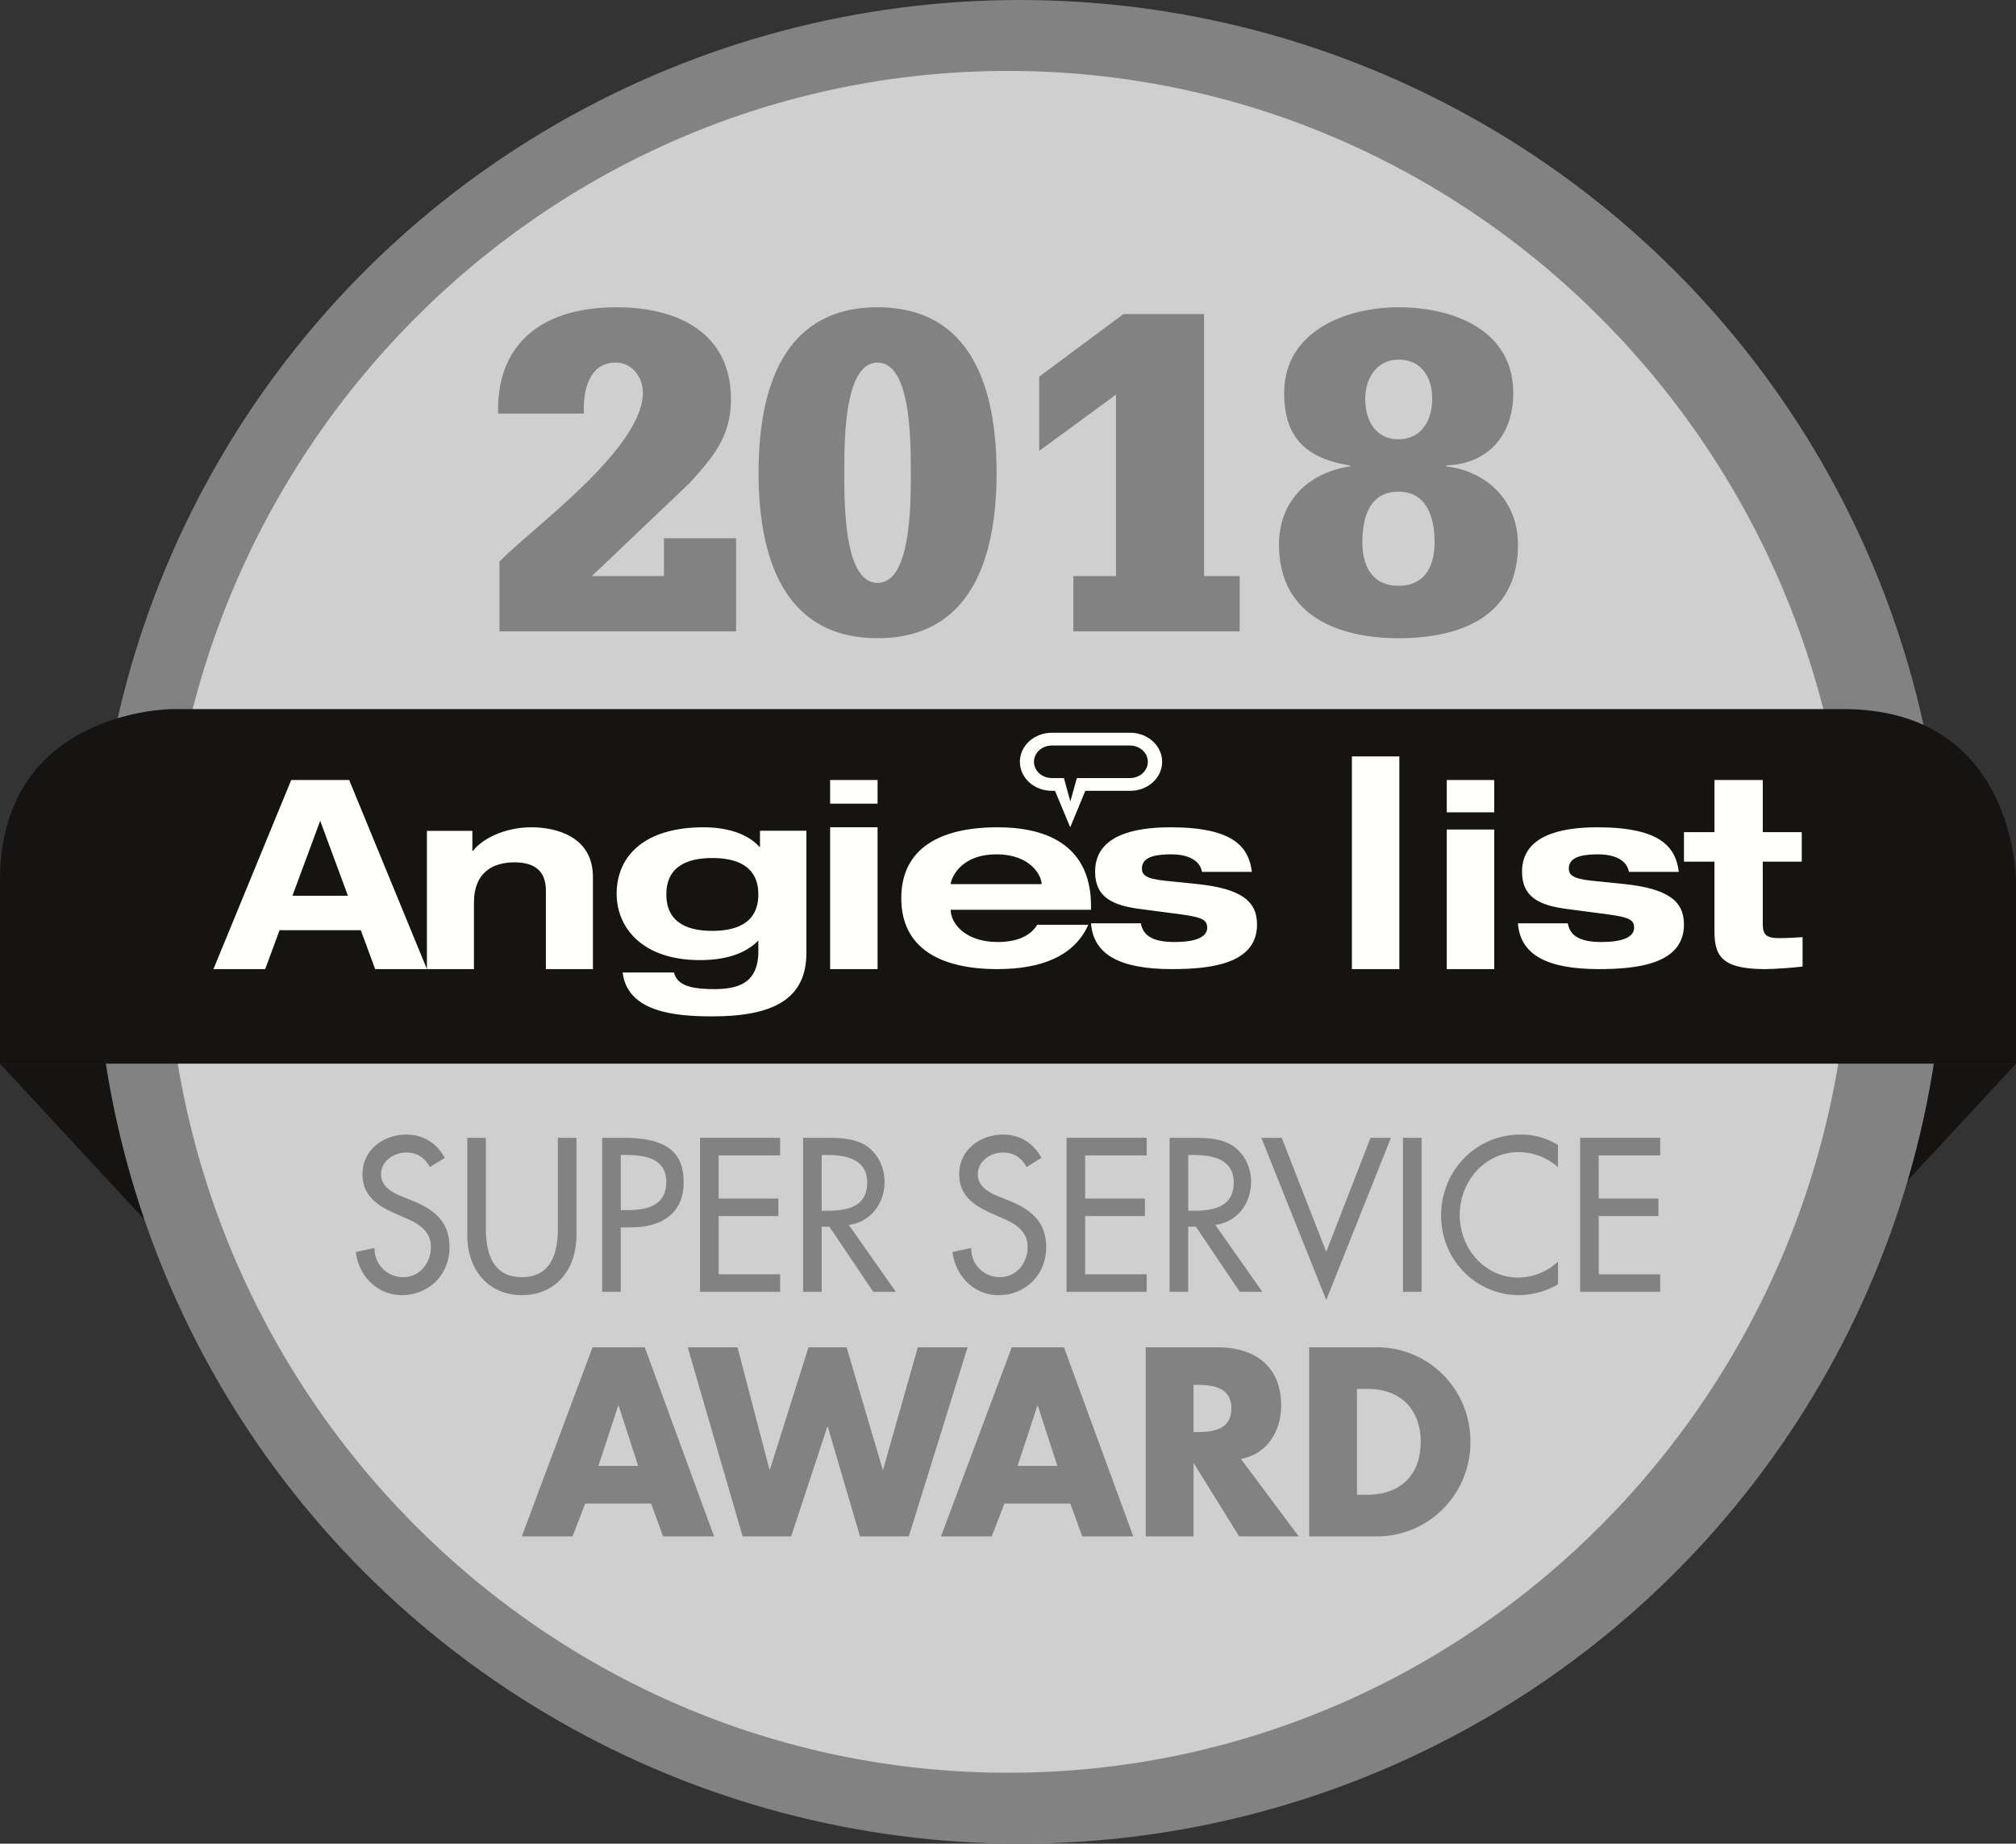
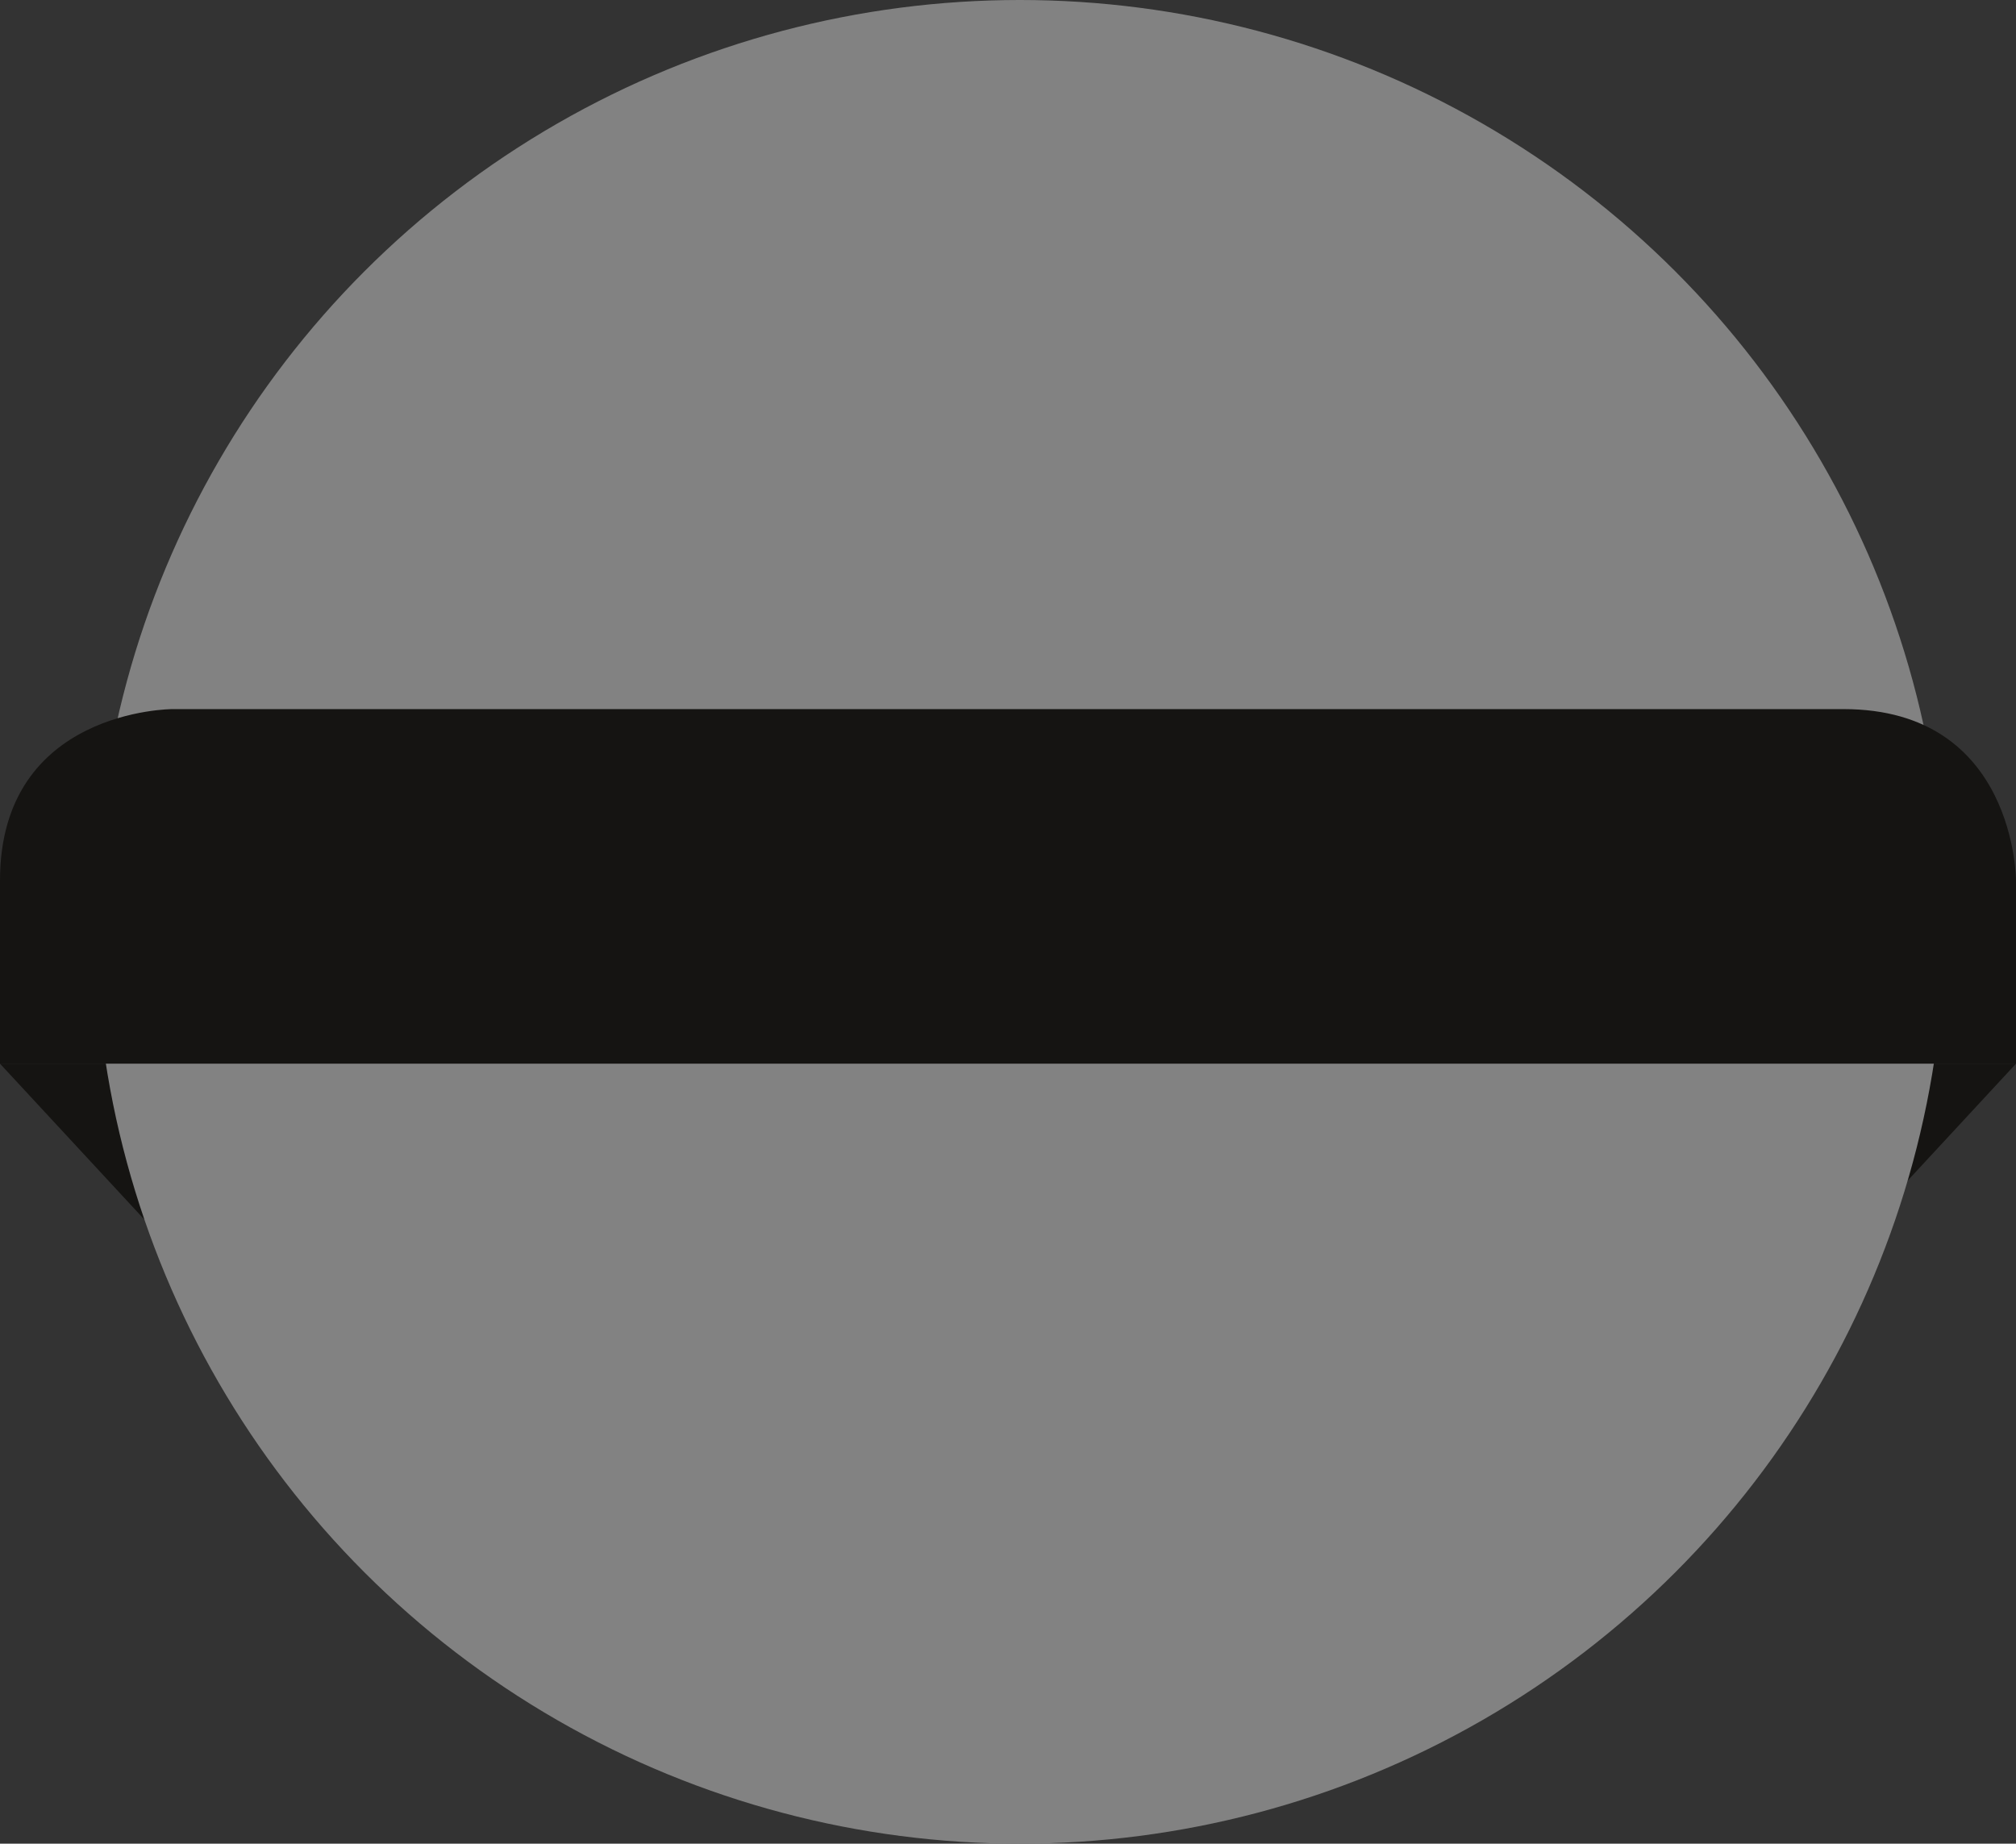
<svg xmlns="http://www.w3.org/2000/svg" width="82" height="75" viewBox="0 0 82 75">
  <rect x="0" y="0" width="82" height="75" fill="#333333" stroke="none" />
  <g fill="none" fill-rule="evenodd">
    <path fill="#151412" d="M70.424 43.27v12.5L82 43.27H70.424M0 43.27l11.576 12.5v-12.5H0" />
    <ellipse cx="41.482" cy="37.5" fill="#828282" rx="37.624" ry="37.5" />
-     <path fill="#CFCFCF" d="M41 72.115c18.884 0 34.247-15.528 34.247-34.615C75.247 18.413 59.884 2.885 41 2.885S6.753 18.413 6.753 37.5c0 19.087 15.363 34.615 34.247 34.615" />
    <path fill="#151412" d="M7.016 28.846S0 28.846 0 35.821v7.448h82v-7.448s0-6.975-7.016-6.975H7.016" />
-     <path fill="#FFFFFE" d="M45.97 29.808h-3.187c-.718 0-1.3.529-1.3 1.182 0 .652.582 1.181 1.3 1.181h.129l.619 1.483.614-1.483h1.825c.718 0 1.3-.529 1.3-1.181 0-.653-.582-1.182-1.3-1.182m-.01 1.843h-2.158l-.267.953-.26-.953h-.492c-.402 0-.727-.296-.727-.661 0-.366.325-.662.727-.662h3.178c.402 0 .727.296.727.662 0 .365-.325.661-.727.661M69.733 31.73H71.7v2.122h1.585v1.2H71.7v2.542c0 .426.144.569.659.569.345 0 .647-.021.96-.04v1.198c-.37.041-1.106.102-1.542.102-1.864 0-2.043-.63-2.043-1.617v-2.754h-1.239v-1.2h1.24v-2.121M22.204 36.234c0-.776-.424-1.154-1.283-1.154-.892 0-1.643.43-1.643 1.626v2.717h-1.913V33.8h1.848v.818h.022c.348-.471 1.261-.964 2.382-.964.99 0 2.5.367 2.5 2.024v3.745h-1.913v-3.189M30.912 33.795H32.8v4.97c0 1.866-1.333 2.581-3.82 2.581-1.466 0-3.454-.15-3.654-1.784h2.087c.123.443.5.675 1.633.675.966 0 1.8-.232 1.8-1.542v-.434c-.556.564-1.389.796-2.377.796-2.332 0-3.387-1.31-3.387-2.702 0-1.47 1.055-2.701 3.542-2.701.867 0 1.755.221 2.266.796h.022v-.655zm-1.943 4.073c.866 0 1.876-.242 1.876-1.483 0-1.24-1.01-1.481-1.876-1.481-.855 0-1.866.242-1.866 1.481 0 1.24 1.011 1.483 1.866 1.483zM33.765 32.692h1.93v-.961h-1.93zM33.765 39.423h1.93v-5.77h-1.93zM63.769 37.56c.084.46.418.761 1.37.761.836 0 1.327-.19 1.327-.58 0-.301-.156-.421-1.045-.542l-1.673-.22c-1.17-.15-1.84-.501-1.84-1.522 0-1.452 1.538-1.803 3.063-1.803 2.583 0 3.189.812 3.314 1.813h-2.028c-.104-.551-.71-.712-1.243-.712-.483 0-1.203.04-1.203.572 0 .25.136.42.93.5l1.276.13c1.871.19 2.477.722 2.477 1.653 0 1.593-1.86 1.813-3.46 1.813-2.123 0-3.199-.59-3.293-1.863h2.028M44.266 37.62c-.564 1.272-1.913 1.803-3.693 1.803-2.344 0-3.914-.862-3.914-2.885 0-2.022 1.57-2.884 3.914-2.884 2.565 0 3.803 1.172 3.803 3.195v.16h-5.705v.02c0 .511.575 1.292 1.902 1.292.785 0 1.338-.241 1.615-.701h2.078zm-1.9-1.653v-.02c0-.29-.41-1.192-1.837-1.192-1.537 0-1.858 1.062-1.858 1.192v.02h3.694zM46.404 37.56c.085.46.419.761 1.37.761.837 0 1.327-.19 1.327-.58 0-.301-.156-.421-1.045-.542l-1.673-.22c-1.17-.15-1.84-.501-1.84-1.522 0-1.452 1.538-1.803 3.064-1.803 2.582 0 3.188.812 3.312 1.813h-2.027c-.104-.551-.71-.712-1.244-.712-.48 0-1.202.04-1.202.572 0 .25.136.42.93.5l1.276.13c1.871.19 2.477.722 2.477 1.653 0 1.593-1.86 1.813-3.46 1.813-2.122 0-3.198-.59-3.293-1.863h2.028M58.847 33.045h1.93v-1.314h-1.93v1.314zm0 6.378h1.93v-5.679h-1.93v5.68zM54.988 39.423h1.93V30.77h-1.93z" />
-     <path fill="#FFFFFE" d="M14.676 37.84h-3.304l-.585 1.583H8.682l3.163-7.692h2.357l3.163 7.692h-2.106l-.583-1.583zm-1.652-4.45l-1.129 3.049h2.257l-1.128-3.05z" />
-     <path fill="#828282" d="M26.484 61.163l.486 1.337h2.074l-2.818-7.692h-2.124L21.224 62.5h2.064l.516-1.337h2.68zm-.526-1.53H24.34l.804-2.448h.02l.794 2.448zm4.04-4.825h-2.025l2.233 7.692h1.975l1.469-4.458h.02l1.31 4.458h1.985l2.391-7.692h-2.024l-1.41 4.968h-.02l-1.468-4.968h-1.549l-1.568 4.968h-.02l-1.3-4.968zm13.537 6.355l.486 1.337h2.075l-2.82-7.692h-2.123L38.275 62.5h2.064l.516-1.337h2.68zm-.526-1.53H41.39l.804-2.448h.02l.794 2.448zm7.463-.285c1.062-.194 1.638-1.112 1.638-2.174 0-1.642-1.121-2.366-2.6-2.366h-2.908V62.5h1.945v-2.959h.02l1.836 2.959h2.422l-2.353-3.152zm-1.925-3.01h.189c.635 0 1.35.122 1.35.959s-.715.959-1.35.959h-.19v-1.918zM53.25 62.5h2.76c2.074 0 3.8-1.683 3.8-3.846 0-2.163-1.716-3.846-3.8-3.846h-2.76V62.5zm1.946-5.999h.456c1.25 0 2.134.775 2.134 2.153 0 1.5-.992 2.152-2.154 2.152h-.436v-4.305zM18.09 47.101c-.33-.606-.884-.947-1.56-.947-.917 0-1.786.606-1.786 1.62 0 .873.628 1.28 1.32 1.587l.418.183c.522.225 1.045.515 1.045 1.189 0 .656-.466 1.221-1.118 1.221a1.154 1.154 0 0 1-1.174-1.188l-.764.166c.128 1.005.892 1.753 1.874 1.753 1.086 0 1.938-.814 1.938-1.952 0-1.048-.643-1.538-1.504-1.887l-.434-.174c-.378-.15-.845-.408-.845-.898 0-.548.531-.889 1.014-.889.458 0 .748.2.973.59l.603-.374zm.917-.814v3.963c0 1.38.829 2.435 2.22 2.435 1.392 0 2.22-1.055 2.22-2.435v-3.963h-.756v3.697c0 1.023-.297 1.97-1.464 1.97-1.166 0-1.464-.947-1.464-1.97v-3.697h-.756zm6.242 3.64h.434c1.15 0 2.124-.507 2.124-1.829 0-1.146-.58-1.811-2.445-1.811h-.87v6.265h.757v-2.626zm0-2.942h.201c.748 0 1.65.116 1.65 1.097 0 .997-.837 1.146-1.61 1.146h-.24v-2.243zm3.225 5.567h3.258v-.714h-2.501v-2.369h2.429v-.714h-2.43V47h2.502v-.714h-3.258v6.265zm6.05-2.725c.876-.108 1.455-.856 1.455-1.754 0-.598-.29-1.188-.796-1.495-.483-.283-1.062-.291-1.6-.291h-.918v6.265h.756v-2.65h.314l1.786 2.65h.917l-1.915-2.725zm-1.103-2.842h.201c.749 0 1.65.141 1.65 1.122 0 .997-.837 1.146-1.61 1.146h-.24v-2.268zm8.94.116c-.33-.606-.885-.947-1.56-.947-.918 0-1.786.606-1.786 1.62 0 .873.627 1.28 1.319 1.587l.418.183c.523.225 1.046.515 1.046 1.189 0 .656-.467 1.221-1.118 1.221a1.154 1.154 0 0 1-1.175-1.188l-.764.166c.129 1.005.893 1.753 1.874 1.753 1.086 0 1.939-.814 1.939-1.952 0-1.048-.644-1.538-1.504-1.887l-.435-.174c-.378-.15-.844-.408-.844-.898 0-.548.53-.889 1.013-.889.459 0 .748.2.974.59l.603-.374zm1.021 5.451h3.258v-.714h-2.502v-2.369h2.43v-.714h-2.43V47h2.502v-.714h-3.258v6.265zm6.05-2.725c.876-.108 1.455-.856 1.455-1.754 0-.598-.29-1.188-.796-1.495-.483-.283-1.062-.291-1.601-.291h-.917v6.265h.756v-2.65h.314l1.785 2.65h.917l-1.914-2.725zm-1.103-2.842h.201c.748 0 1.65.141 1.65 1.122 0 .997-.837 1.146-1.61 1.146h-.24v-2.268zm3.805-.698h-.829l2.639 6.598 2.63-6.598h-.829l-1.801 4.637-1.81-4.637zm4.93 6.265h.757v-6.265h-.756v6.265zm6.307-5.974a2.853 2.853 0 0 0-1.529-.424c-1.785 0-3.225 1.446-3.225 3.299 0 1.811 1.432 3.232 3.161 3.232.531 0 1.126-.158 1.593-.44v-.923a2.382 2.382 0 0 1-1.617.649c-1.351 0-2.38-1.172-2.38-2.543 0-1.388 1.037-2.56 2.396-2.56.571 0 1.166.216 1.6.615v-.905zm.9 5.974h3.258v-.714h-2.501v-2.369h2.429v-.714h-2.43V47h2.502v-.714h-3.257v6.265zM20.318 25.685h9.622v-3.79h-2.934v1.54h-2.934l3.963-3.77c.952-1.046 1.696-1.895 1.696-3.415 0-2.803-2.287-3.75-4.65-3.75-1.352 0-2.59.296-3.467 1.007-.858.69-1.391 1.757-1.353 3.316h3.487c-.038-.928.21-2.073 1.295-2.073.667 0 1.105.592 1.105 1.224 0 2.29-4.554 5.546-5.83 6.869v2.842zm14.024-6.454c0-1.342 0-4.48 1.352-4.48 1.353 0 1.353 3.138 1.353 4.48 0 1.342 0 4.48-1.353 4.48-1.352 0-1.352-3.138-1.352-4.48zm-3.487 0c0 3.257.914 6.73 4.84 6.73 3.925 0 4.84-3.473 4.84-6.73 0-3.257-.915-6.731-4.84-6.731-3.926 0-4.84 3.474-4.84 6.73zm12.804 6.454h6.764v-2.25h-1.448V12.776h-3.277l-3.43 2.547v3.02l3.125-2.29v7.382h-1.734v2.25zm13.223.277c2.363 0 4.86-.77 4.86-3.81 0-1.776-1.258-2.98-2.916-3.178v-.04c1.677-.058 2.725-1.203 2.725-2.94 0-2.606-2.496-3.494-4.669-3.494-2.095 0-4.649.947-4.649 3.494 0 1.875.972 2.664 2.668 2.94v.04c-1.658.257-2.877 1.382-2.877 3.178 0 3 2.572 3.81 4.858 3.81zm0-8.093c-.933 0-1.352-.77-1.352-1.638 0-.85.476-1.6 1.352-1.6.934 0 1.372.711 1.372 1.6 0 .868-.438 1.638-1.372 1.638zm0 5.96c-1.047 0-1.467-.769-1.467-1.776 0-1.026.305-2.052 1.467-2.052 1.163 0 1.468 1.065 1.468 2.052 0 .987-.4 1.777-1.468 1.777z" />
  </g>
</svg>